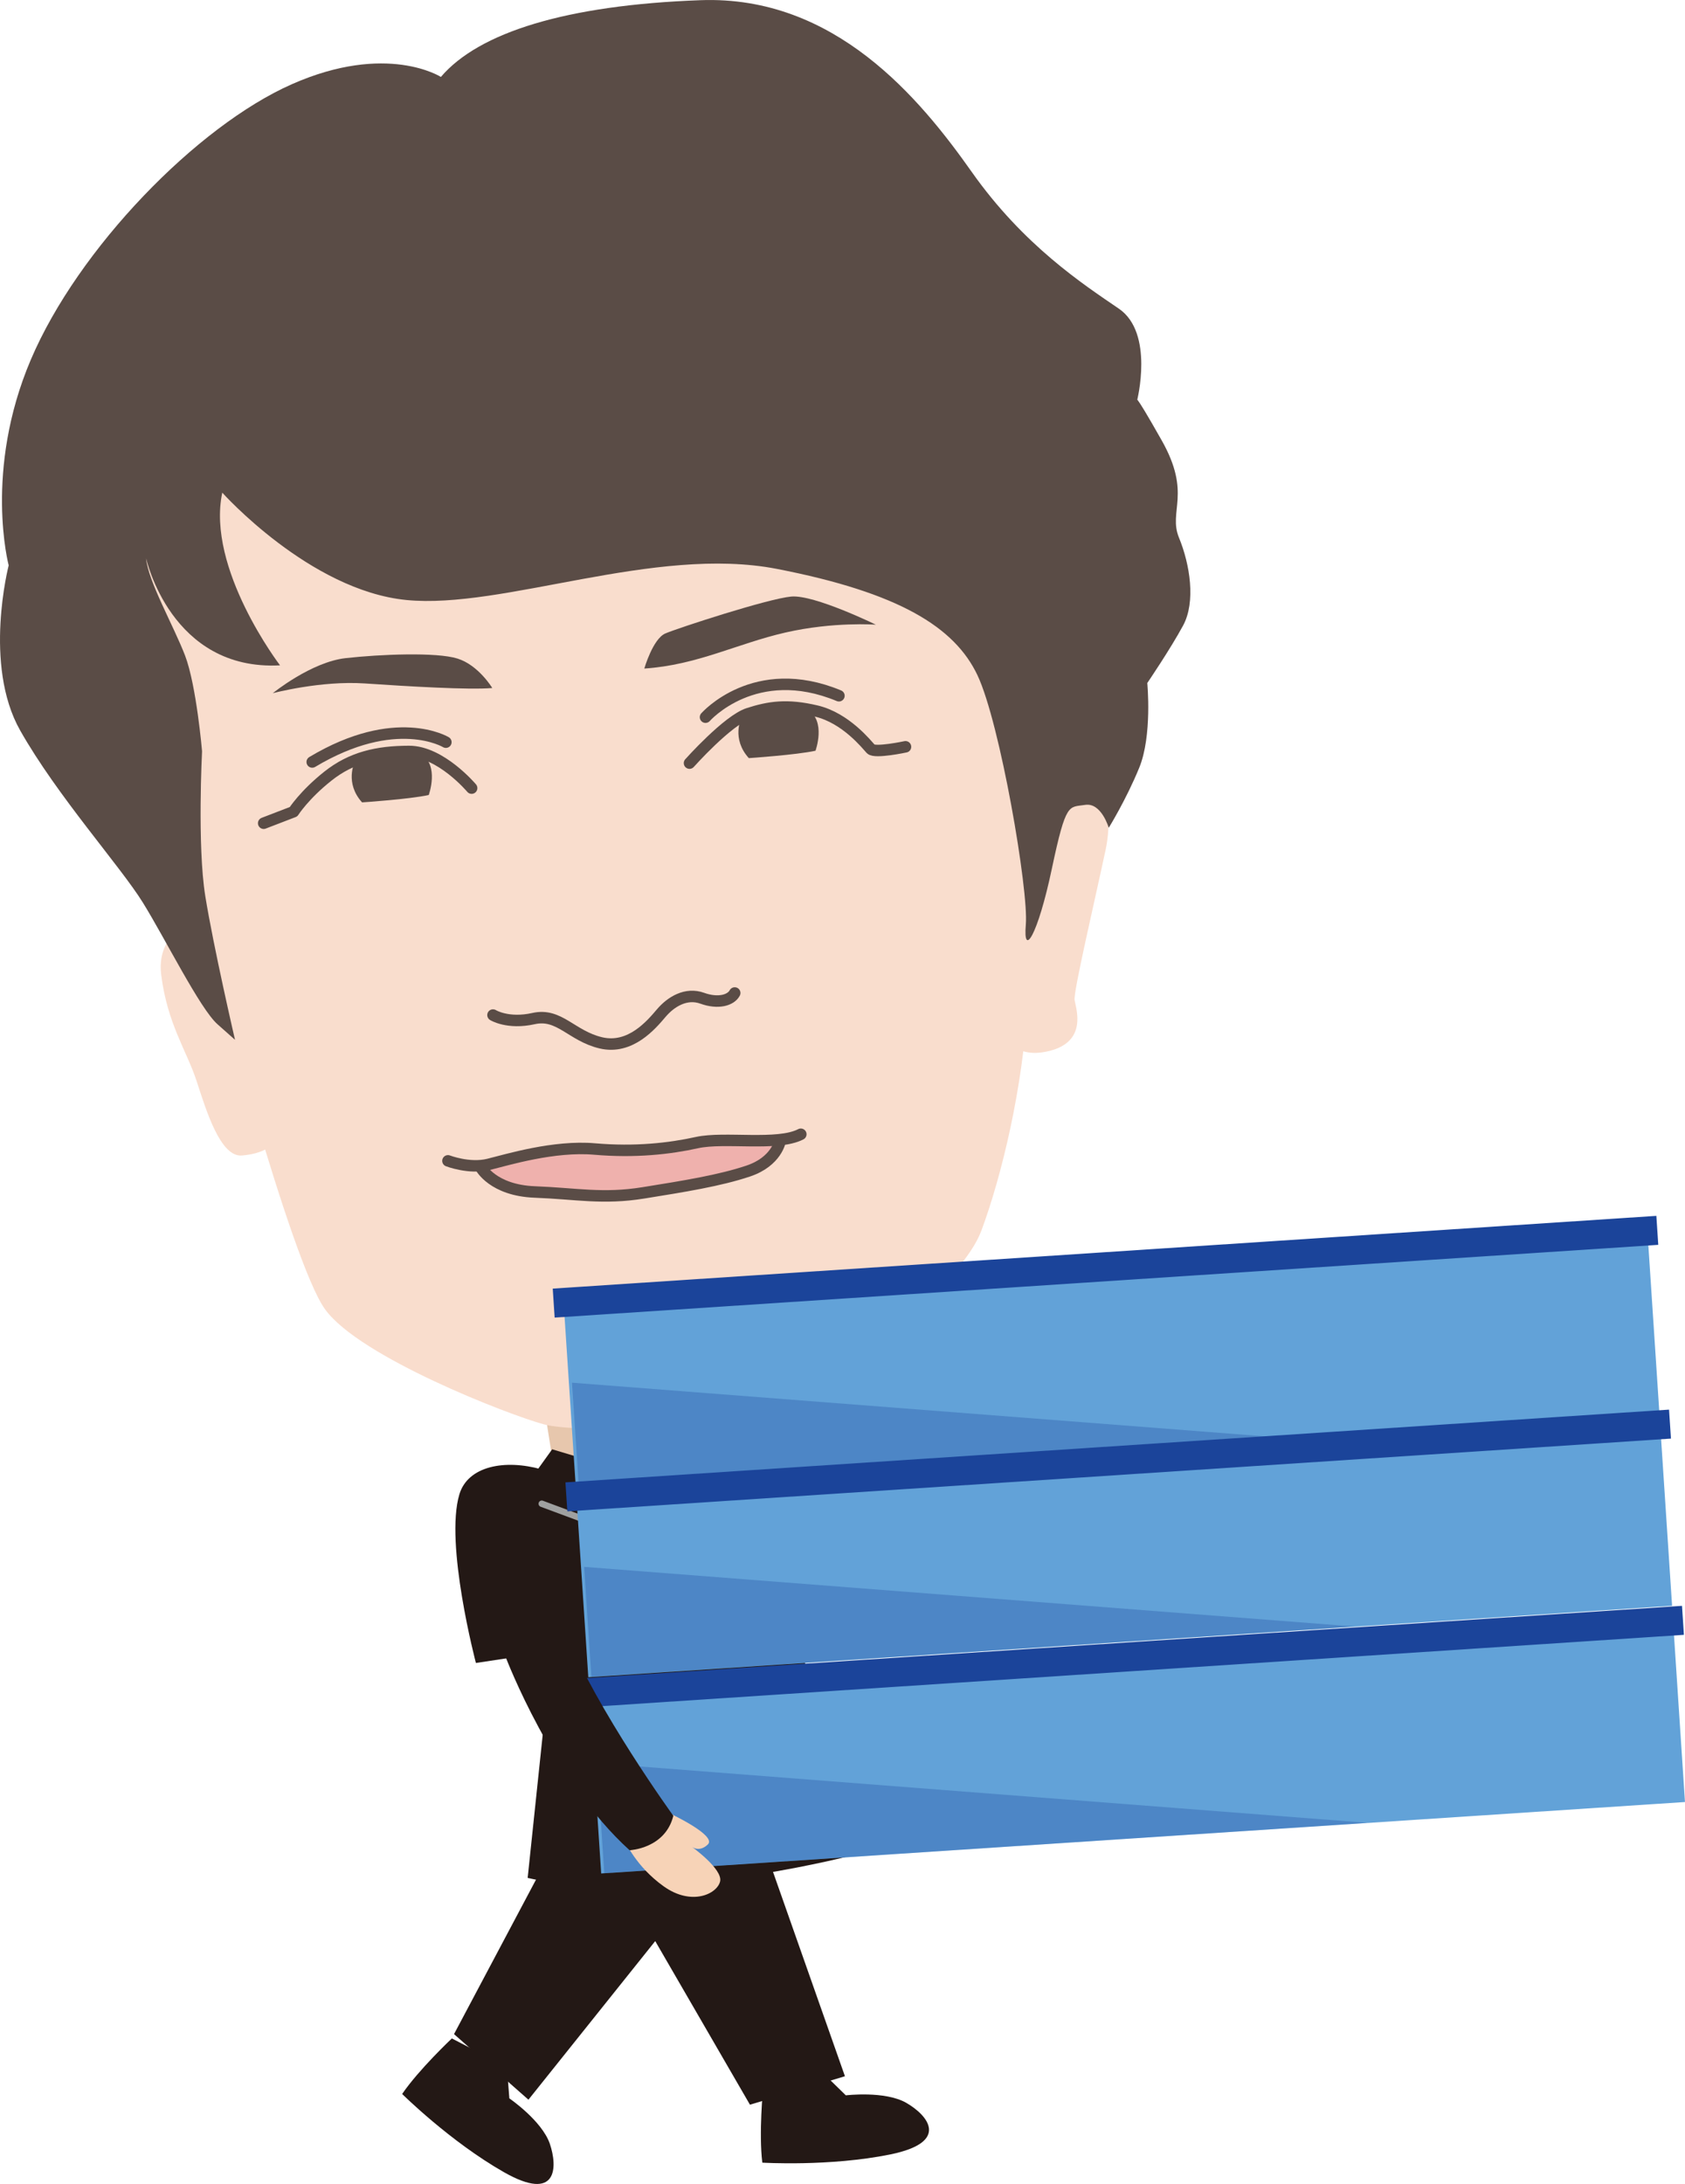
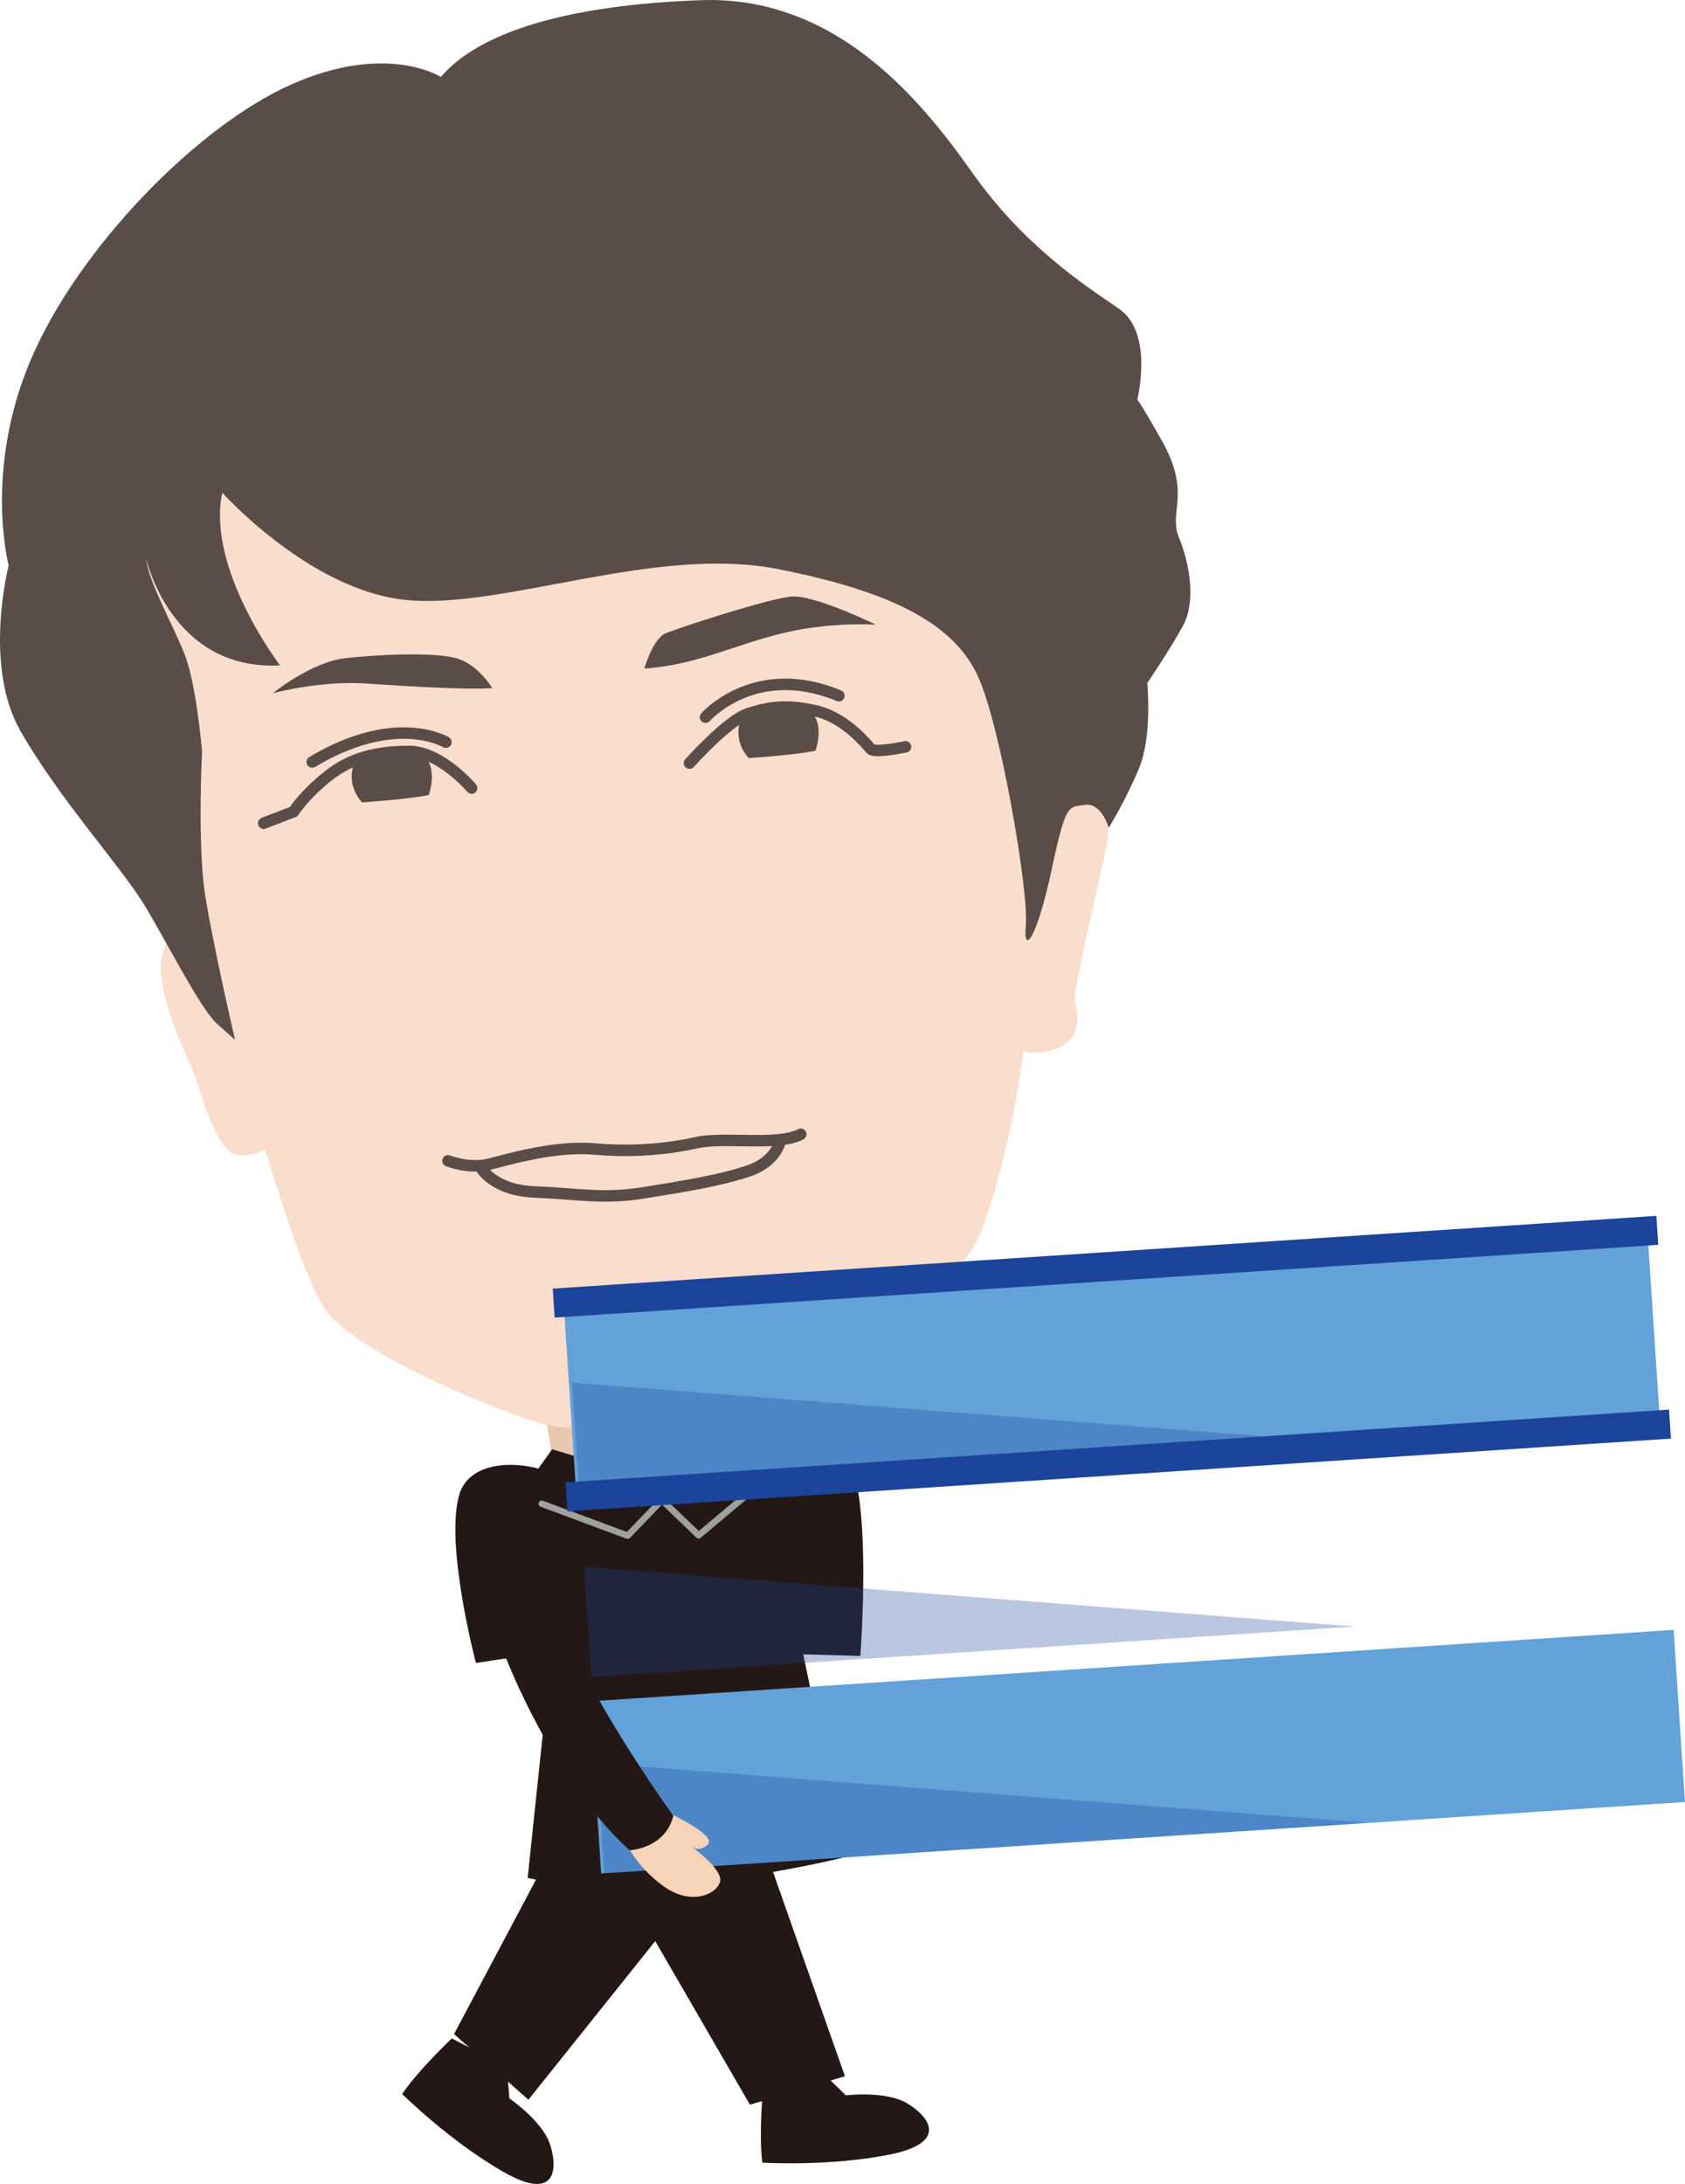
<svg xmlns="http://www.w3.org/2000/svg" id="_レイヤー_2" data-name="レイヤー 2" viewBox="0 0 283.28 367.02">
  <defs>
    <style>
      .cls-1 {
        stroke: #5a4c46;
        stroke-width: 1.93px;
      }

      .cls-1, .cls-2 {
        fill: none;
        stroke-linecap: round;
        stroke-linejoin: round;
      }

      .cls-3 {
        opacity: .3;
      }

      .cls-3, .cls-4, .cls-5, .cls-6, .cls-7, .cls-8, .cls-9, .cls-10, .cls-11 {
        stroke-width: 0px;
      }

      .cls-3, .cls-8 {
        fill: #1b449a;
      }

      .cls-4 {
        fill: #f9ddcd;
      }

      .cls-5 {
        fill: #f7d3b7;
      }

      .cls-6 {
        fill: #62a2d8;
      }

      .cls-7 {
        fill: #5a4c46;
      }

      .cls-9 {
        fill: #231815;
      }

      .cls-10 {
        fill: #e7c7ad;
      }

      .cls-11 {
        fill: #efb1ad;
      }

      .cls-2 {
        stroke: #9fa0a0;
        stroke-width: 1.08px;
      }
    </style>
  </defs>
  <g id="_レイヤー_1-2" data-name="レイヤー 1">
    <g>
      <g id="leg">
        <g id="left">
          <path class="cls-9" d="m128.29,350.91s-.74,7.59-.13,12.52c0,0,11.34.69,21.51-1.38,10.17-2.08,6.28-6.61,2.69-8.67-3.59-2.06-10.16-1.26-10.16-1.26l-3.79-3.7-10.12,2.49Z" />
          <polygon class="cls-9" points="142.05 348.91 126.08 353.69 104.49 316.42 128.12 309.35 142.05 348.91" />
          <animateTransform attributeName="transform" type="rotate" from="0,130,315" to="60,130,315" values="0,130,315;60,125,305;0,130,315" keyTimes="0;0.5;1" dur="0.8s" repeatCount="indefinite" fill="freeze" />
        </g>
        <g id="right">
          <path class="cls-9" d="m75.96,342.56s-5.56,5.23-8.35,9.33c0,0,8.07,8,17.09,13.13,9.02,5.14,9.07-.83,7.74-4.75-1.34-3.91-6.81-7.64-6.81-7.64l-.41-5.28-9.25-4.79Z" />
          <polygon class="cls-9" points="88.84 352.85 76.33 341.83 96.53 303.78 115.04 320.09 88.84 352.85" />
          <animateTransform attributeName="transform" type="rotate" from="0,91.303.78" to="-60,91.303.78" values="0,91.325,303.78;-60,108,290;0,91.325,303.78" keyTimes="0;0.5;1" dur="0.8s" repeatCount="indefinite" fill="freeze" />
        </g>
      </g>
      <g id="body">
        <path class="cls-9" d="m128.78,243.35s7.95-5.58,13.03.23c5.08,5.81,2.83,34.7,2.83,34.7l-9.6-.27,7.12,34.05s-32.53,8.29-53.45,3.52l4-38.04-12.7,1.92s-5.3-20.07-2.77-28.37c1.43-4.69,7.56-5.92,13.82-4.16" />
        <polygon class="cls-10" points="125.21 233.1 124.77 248.31 110.1 250.54 93.91 251.79 91.43 236.05 125.21 233.1" />
        <polygon class="cls-9" points="125.15 240.33 111.08 249.03 92.83 243.55 85.88 253.22 102.17 261.91 111.28 252.09 121.5 259.01 132.7 247.97 125.15 240.33" />
        <polyline class="cls-2" points="128.42 248.79 117.46 258.01 111.28 252.09 105.53 258.07 91.08 252.7" />
      </g>
      <g id="face">
        <path class="cls-4" d="m35.85,162.42s13,49.53,18.78,57.58c5.78,8.05,30.9,17.76,36.77,19.35,5.87,1.58,29.59.86,41.29-4.94,11.69-5.8,28.98-18.68,32.31-27.63,3.33-8.95,7.07-24.14,7.79-38.84.73-14.7-1.02-43.04-1.02-43.04,0,0-9.67-35.76-11.34-37.45-1.67-1.7-53.06-21.22-60.48-21.99-7.42-.77-39.21-6.61-42.72-5.77-3.51.85-17.7,5.08-18.48,5.49-.78.4-14.98,15.03-14.98,15.03,0,0-8.67,10.65-8.41,12.29s6.79,37.06,7.28,38.39c.49,1.32,13.2,31.54,13.2,31.54Z" />
        <path class="cls-4" d="m34.99,153.58s-8.94,2-7.89,10.24c1.04,8.25,4.3,12.78,5.95,17.84,1.65,5.07,4.02,12.82,7.62,12.52,3.6-.3,4.79-1.61,4.79-1.61" />
        <path class="cls-4" d="m168.61,173.37s1.34,4.84,7.81,3.24c6.48-1.6,4.46-7.17,4.24-8.54s3.29-16.24,5.21-25.24c1.92-9-2.31-17.86-2.31-17.86l-17.25-.88" />
        <path class="cls-1" d="m115.92,128.24s6.42-7.2,9.89-8.32c3.47-1.12,6.48-1.6,11.43-.43,4.96,1.17,8.48,5.65,9.16,6.38.68.73,5.83-.37,5.83-.37" />
        <path class="cls-1" d="m79.29,132.44s-5.2-6.18-10.53-6.16c-5.33.01-9.66.99-13.64,4.15-3.98,3.16-5.77,5.98-5.77,5.98l-5.02,1.93" />
        <path class="cls-1" d="m118.61,120.52s8.3-9.47,22.43-3.6" />
        <path class="cls-1" d="m74.96,124.72s-8.39-5.1-22.47,3.33" />
        <path class="cls-7" d="m124.62,120.68s-1.69,3.45,1.27,6.72c0,0,7.96-.53,11.21-1.24,0,0,1.82-4.97-1.29-6.9,0,0-6.91-1.13-11.18,1.42Z" />
        <path class="cls-7" d="m59.61,128.12s-1.69,3.45,1.26,6.72c0,0,7.96-.53,11.21-1.24,0,0,1.82-4.97-1.29-6.9,0,0-6.91-1.13-11.18,1.42Z" />
-         <path class="cls-1" d="m82.88,170.58s2.49,1.56,6.83.59c4.33-.97,6.36,2.91,11.31,4.08,4.96,1.17,8.49-3.05,10.14-4.99,1.65-1.95,4.21-3.48,6.89-2.51,2.68.97,4.82.35,5.47-.88" />
        <path class="cls-7" d="m108.32,112.35s1.44-5,3.54-5.9c2.1-.9,17.29-5.86,21.17-6.2,3.87-.34,14.22,4.73,14.22,4.73,0,0-7.1-.54-15.22,1.32-8.12,1.86-14.83,5.47-23.72,6.05Z" />
        <path class="cls-7" d="m82.76,115.62s-2.3-3.84-5.85-4.95c-3.54-1.11-13.02-.72-18.81-.07-5.79.65-12.24,5.89-12.24,5.89,0,0,8.07-2.14,15.45-1.64,7.37.5,17.57,1.11,21.44.77Z" />
        <path class="cls-7" d="m24.56,93.82s4.17,18.97,22.52,17.99c0,0-12.43-16.24-9.71-29.02,0,0,14.7,16.44,30.95,18.04,16.25,1.6,41.72-9.22,62.28-5.23,20.56,3.99,29.9,9.79,33.73,17.87,3.82,8.08,8.62,36.21,8.13,41.9s1.99,1.92,4.38-9.4c2.39-11.32,2.84-10.27,5.58-10.71s3.98,3.85,3.98,3.85c0,0,2.9-4.67,5.12-10.08,2.22-5.4,1.36-14.25,1.36-14.25,0,0,3.86-5.67,6.02-9.66,2.16-4,1.15-10.28-.69-14.76-1.84-4.47,2.18-7.36-2.91-16.36-5.09-9-4.15-6.63-4.15-6.63,0,0,2.94-11.41-3.05-15.5-5.99-4.09-16.01-10.62-24.72-22.96C154.66,16.55,140.37-.79,117.78.03c-22.59.82-37.28,5.42-43.66,12.9,0,0-9.07-5.84-25.05,1.22-15.98,7.06-35.96,27.65-43.9,46.32-7.94,18.67-3.71,34.54-3.71,34.54,0,0-4.33,16.69,1.93,27.74,6.26,11.06,16.85,22.82,20.64,28.95,3.79,6.12,9.59,17.82,12.54,20.43l2.94,2.61s-3.64-15.69-5-24.17-.54-24.32-.54-24.32c0,0-.94-11.07-2.86-16.09-1.93-5.02-6.21-12.47-6.55-16.34Z" />
-         <path class="cls-11" d="m83.06,195.78s6.01-2.42,10.59-2.86,8.97-.28,8.97-.28c0,0,3.06.96,6.75.37l9.35-1.5,4.95.08s5.05.64,8.92-.56c0,0-4.61,5.68-5.75,5.86s-21.31,4.87-23.1,4.58-12.64-.88-12.64-.88c0,0-4.1-.21-5.99-1.07s-5.36-2.63-2.05-3.74Z" />
        <path class="cls-1" d="m75.31,195.08s3.59,1.39,6.83.59c3.24-.8,10.99-3.17,17.82-2.58,6.83.59,12.61-.06,17.22-1.08,4.61-1.02,13.57.63,17.45-1.4" />
        <path class="cls-1" d="m80.82,196.16s2.03,3.88,9.08,4.15c7.06.27,11.42,1.25,18.26.15s12.85-2.06,17.64-3.67c4.79-1.61,5.36-5.07,5.36-5.07" />
      </g>
      <g id="container">
        <rect class="cls-6" x="95.61" y="214.34" width="182.6" height="28.99" transform="translate(388.46 444.88) rotate(176.23)" />
-         <rect class="cls-6" x="97.75" y="246.89" width="182.6" height="28.99" transform="translate(394.88 509.78) rotate(176.23)" />
        <rect class="cls-6" x="99.93" y="279.86" width="182.6" height="28.99" transform="translate(401.39 575.51) rotate(176.23)" />
        <polygon class="cls-3" points="100.38 296.3 229.92 306.33 101.59 314.78 100.38 296.3" />
        <polygon class="cls-3" points="98.2 263.31 227.75 273.34 99.42 281.79 98.2 263.31" />
        <polygon class="cls-3" points="96.16 232.36 225.71 242.39 97.38 250.84 96.16 232.36" />
        <rect class="cls-8" x="95.04" y="242.99" width="185.94" height="4.88" transform="translate(391.73 477.97) rotate(176.23)" />
-         <rect class="cls-8" x="97.21" y="275.95" width="185.94" height="4.88" transform="translate(398.24 543.69) rotate(176.23)" />
        <rect class="cls-8" x="92.89" y="210.43" width="185.94" height="4.88" transform="translate(385.31 413.06) rotate(176.23)" />
      </g>
      <g id="hand">
        <path class="cls-5" d="m105.09,309.41l7.5-4.68s7.99,3.72,6.41,5.23c-1.58,1.52-2.9.23-2.9.23,0,0,5.49,3.89,4.96,6-.53,2.11-4.81,4.15-9.49.8-4.69-3.35-6.48-7.58-6.48-7.58Z" />
        <path class="cls-9" d="m85.05,278.56s7.87,20.7,20.8,32.37c0,0,5.98-.25,7.35-5.79,0,0-12.79-17.61-18.39-31.3l-9.8,4.69" />
      </g>
    </g>
  </g>
</svg>